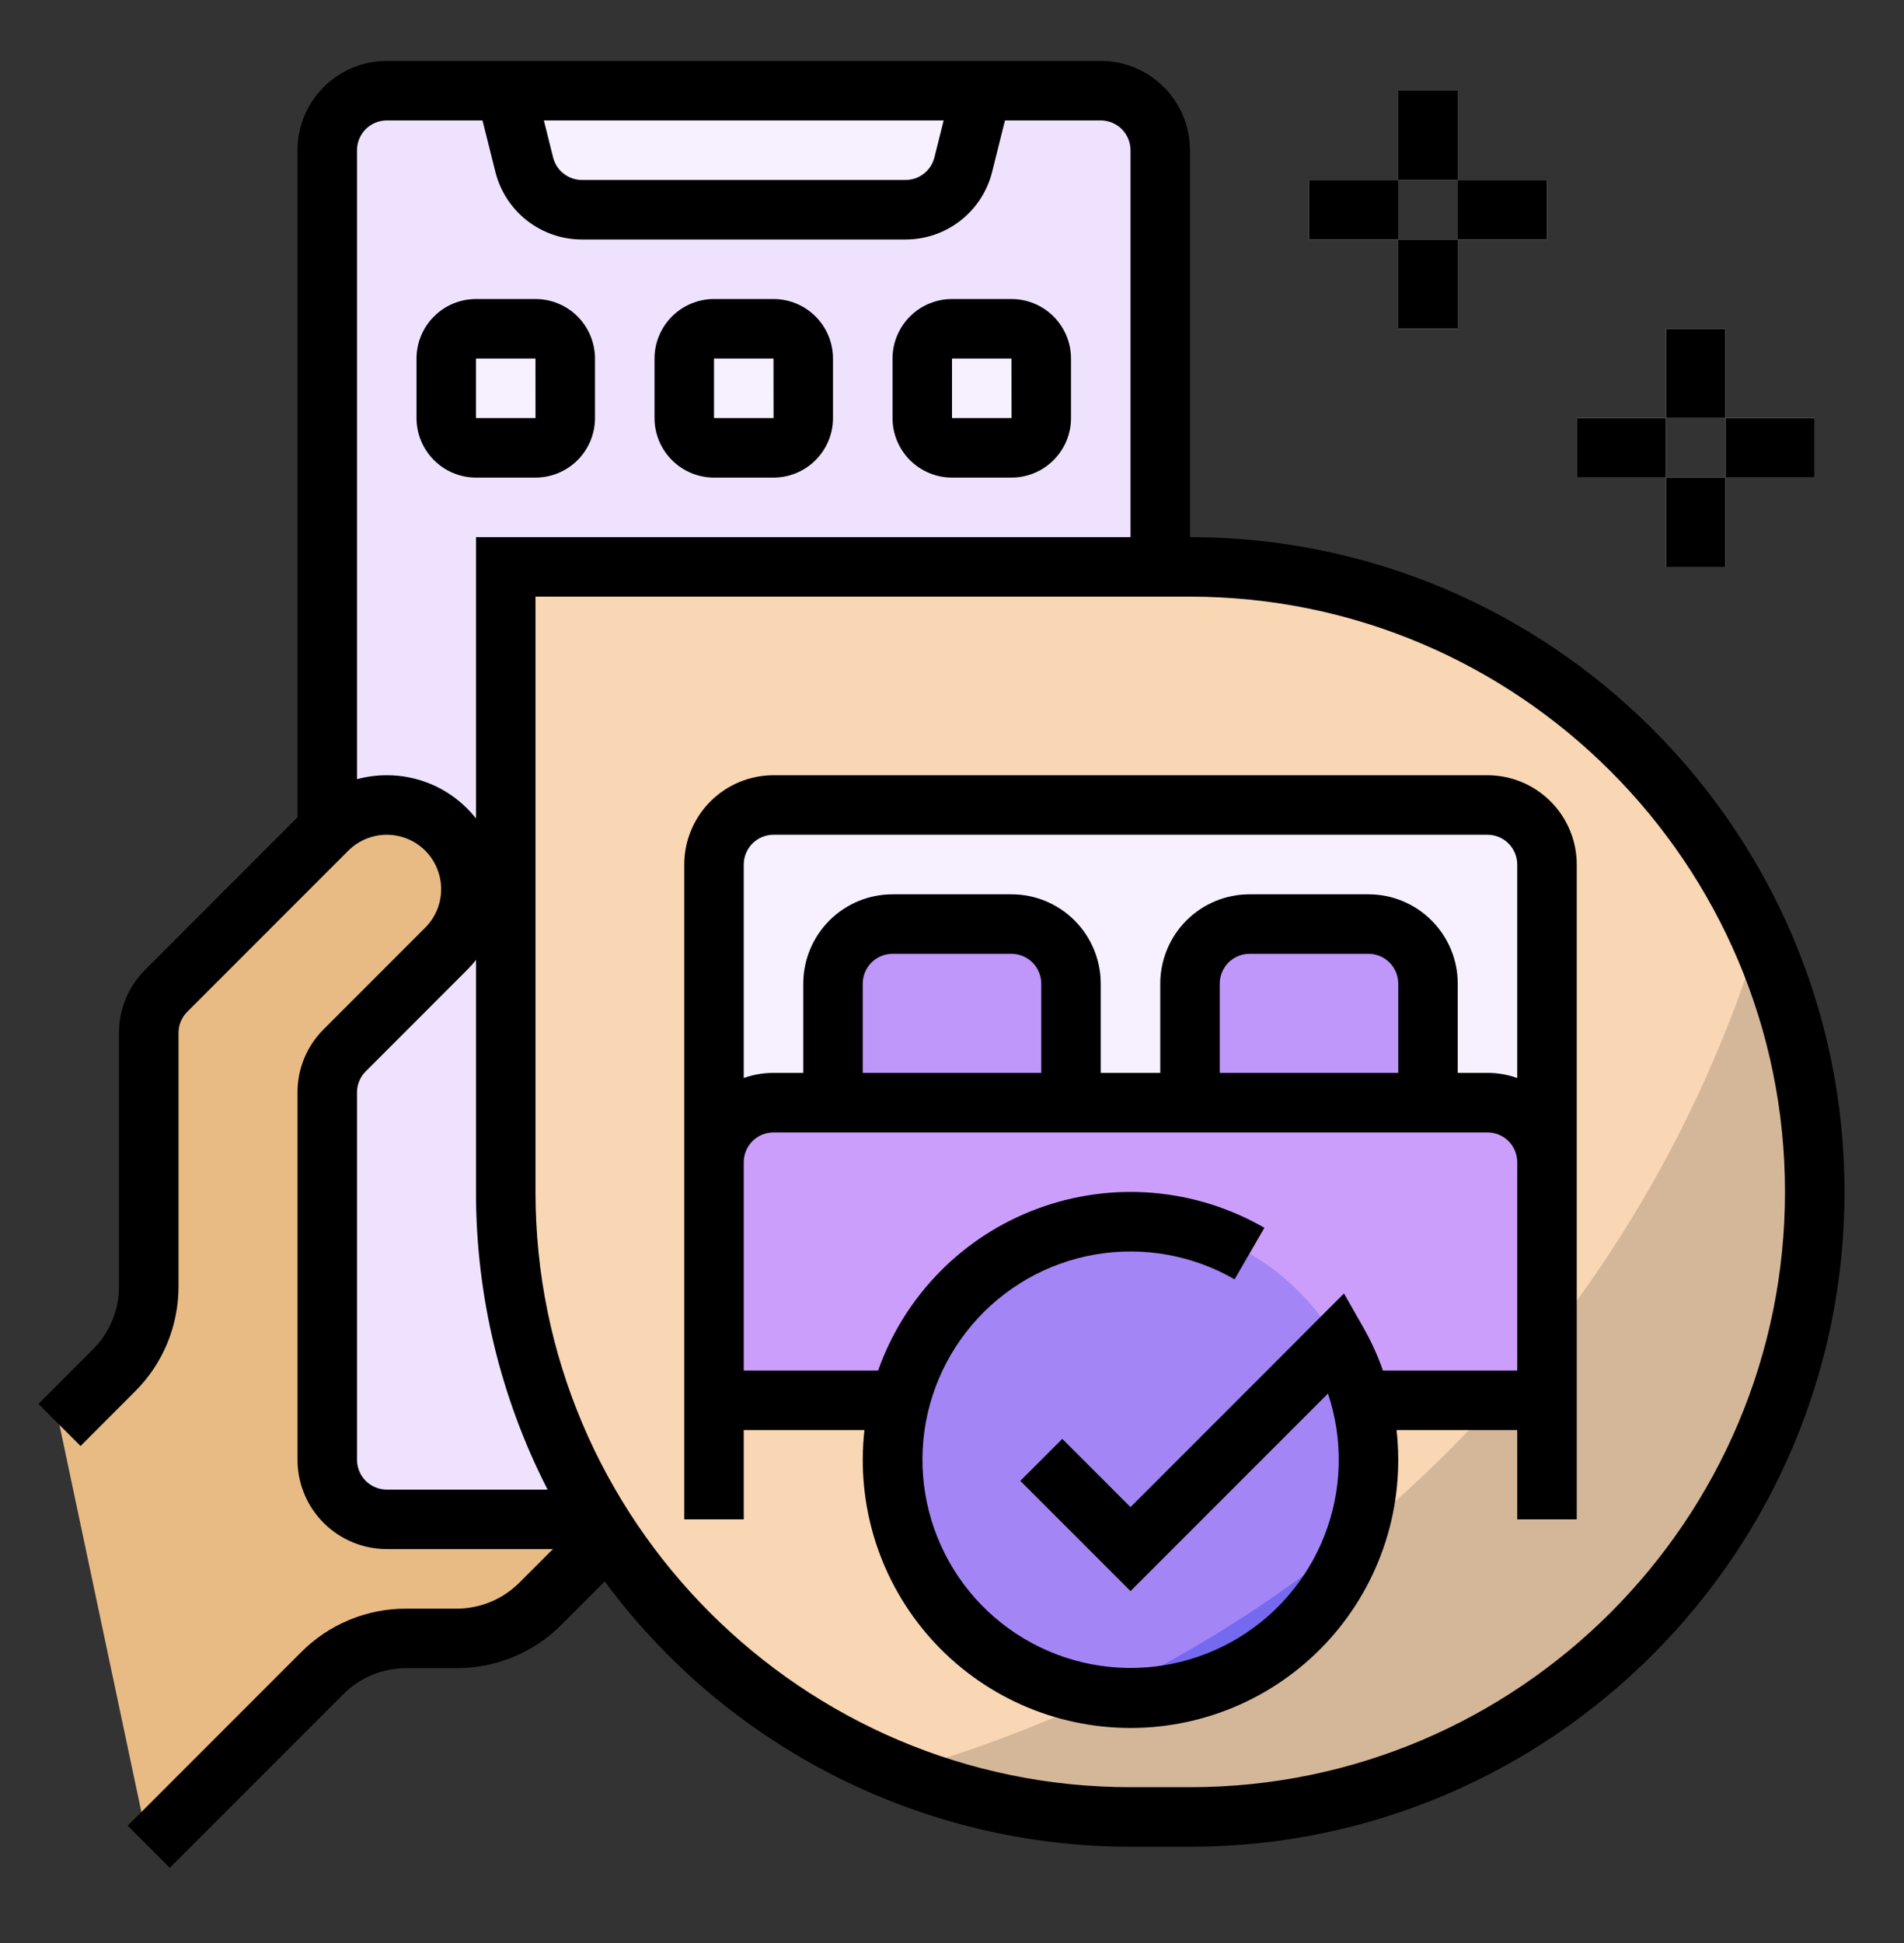
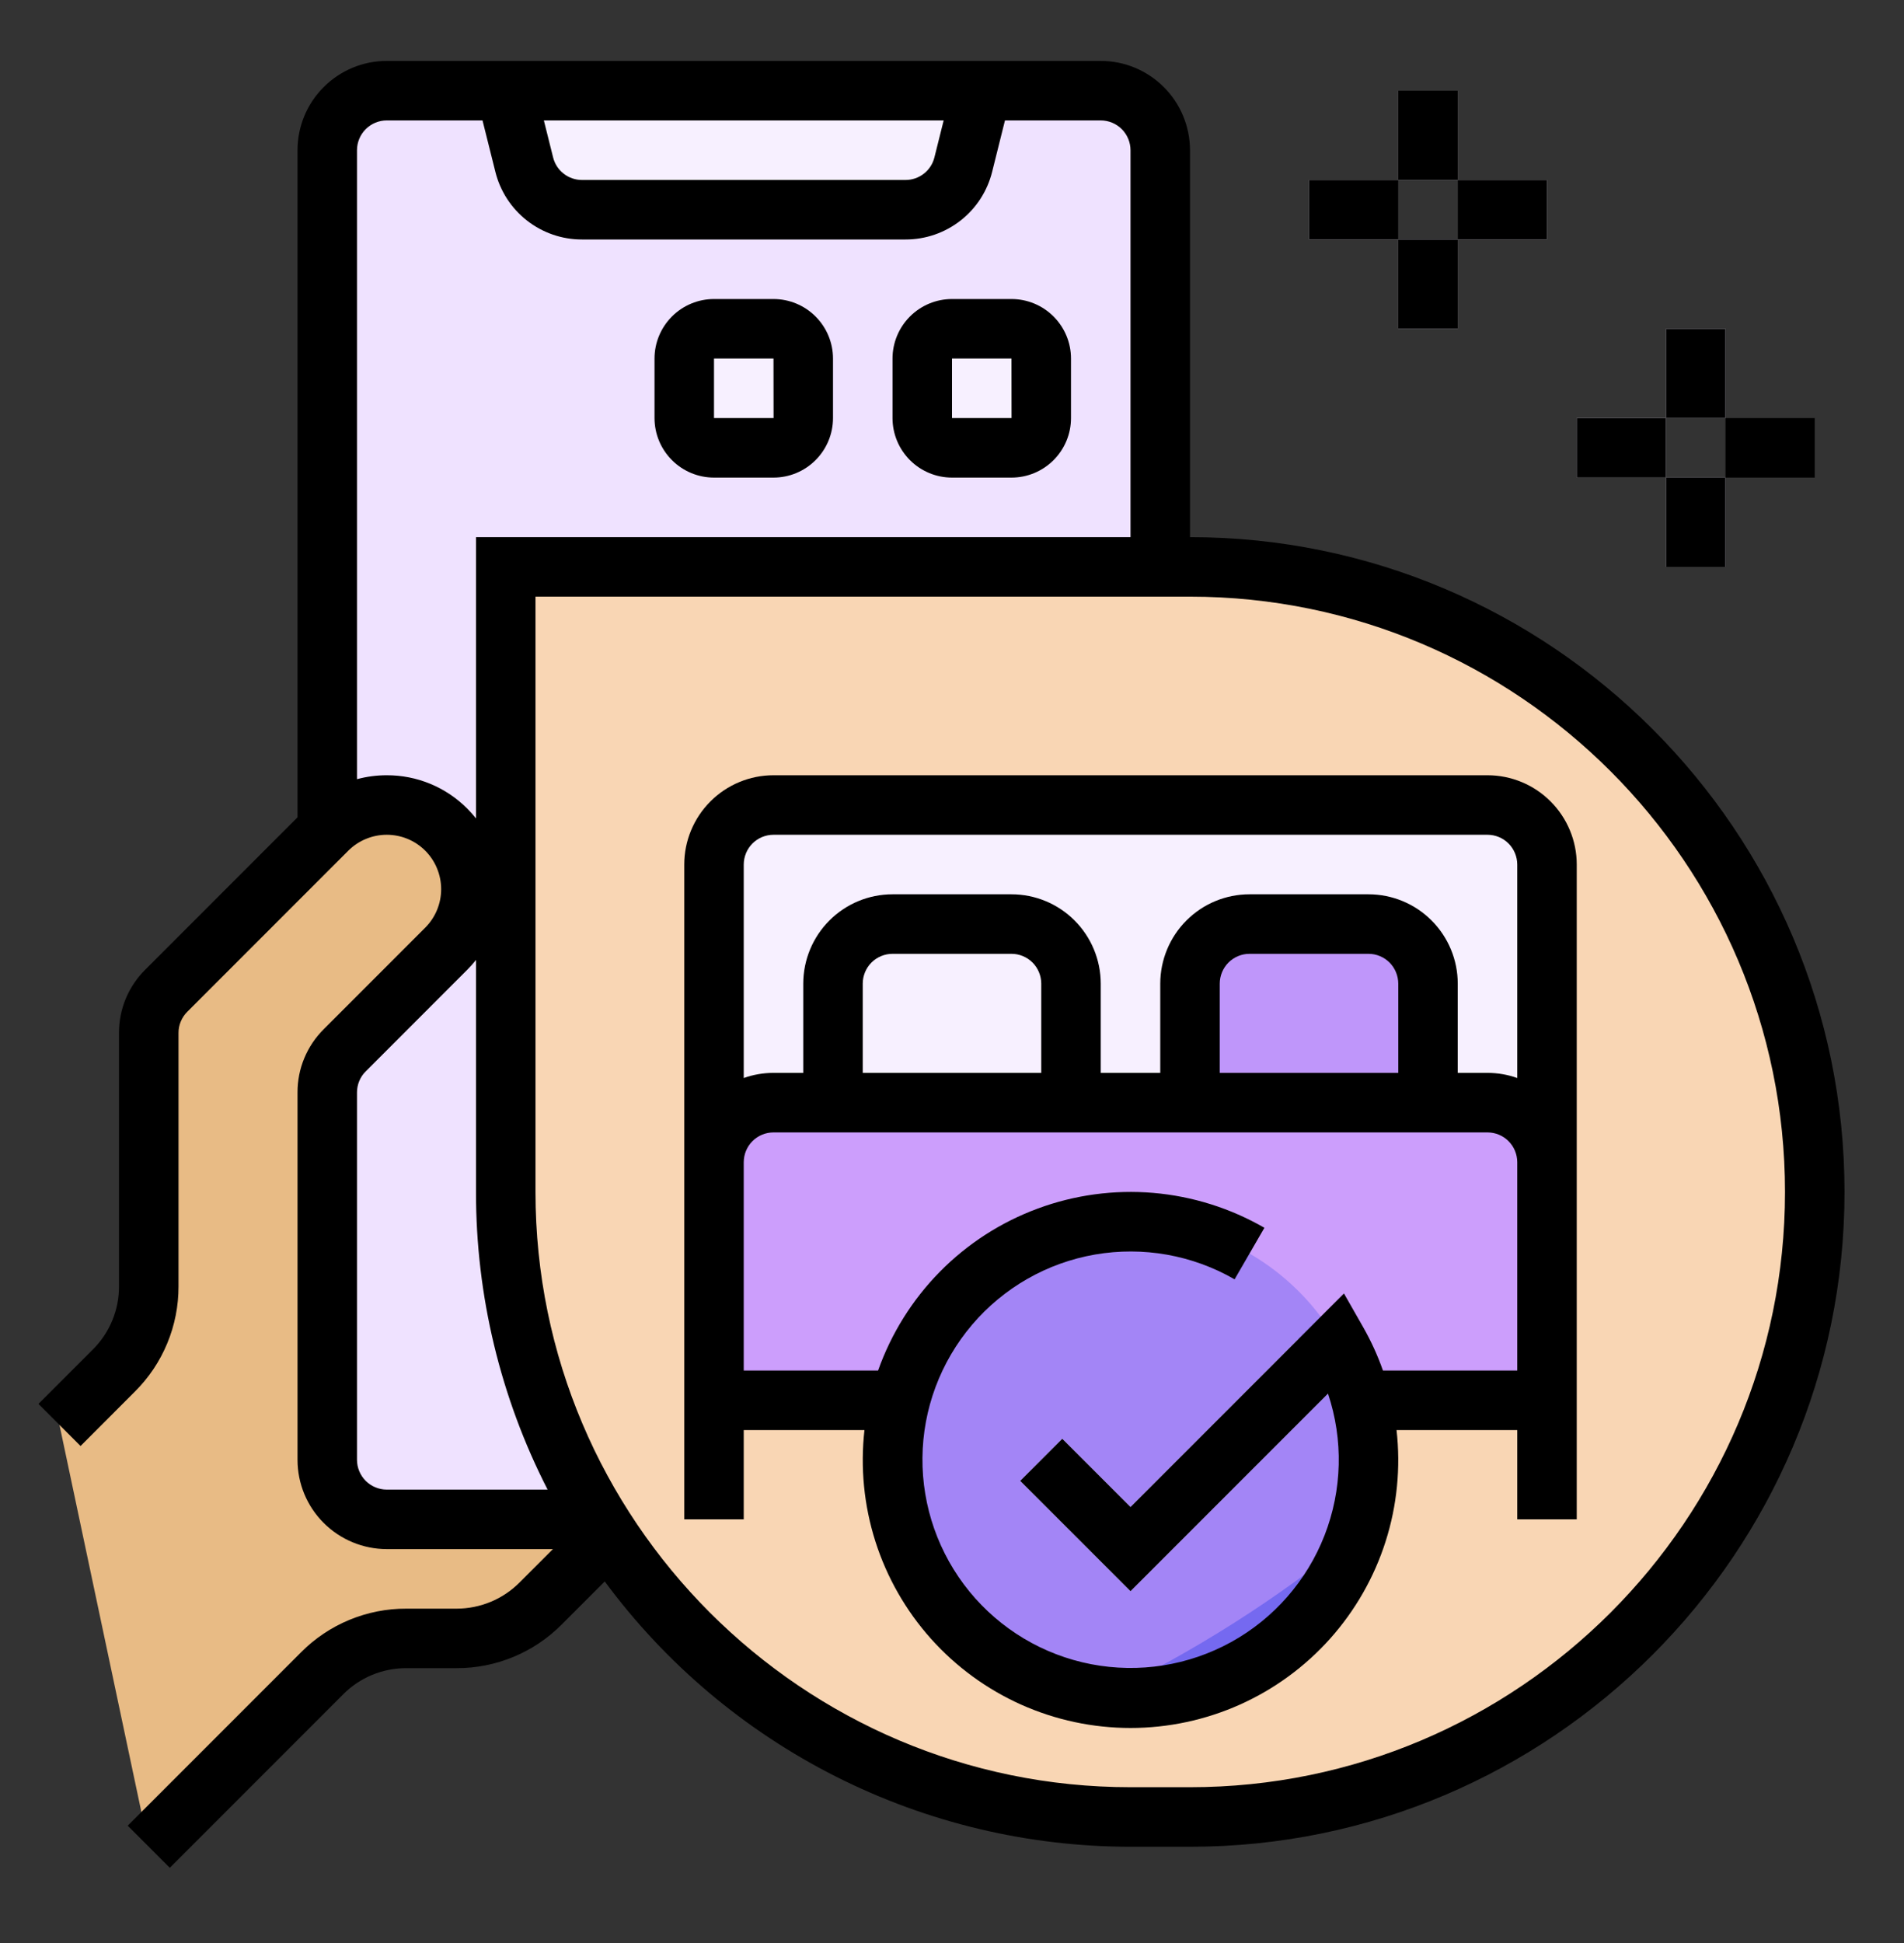
<svg xmlns="http://www.w3.org/2000/svg" width="50" height="51" viewBox="0 0 50 51" fill="none">
  <rect x="0" y="0" width="50" height="51" fill="#333333" stroke="none" />
  <path d="M28.906 2.38H10.156C9.293 2.38 8.594 3.079 8.594 3.942V38.317C8.594 39.18 9.293 39.88 10.156 39.88H28.906C29.769 39.88 30.469 39.18 30.469 38.317V3.942C30.469 3.079 29.769 2.38 28.906 2.38Z" fill="#EFE2FF" />
  <path d="M13.281 14.88H31.25C35.601 14.88 39.774 16.608 42.851 19.685C45.928 22.762 47.656 26.935 47.656 31.286C47.656 35.637 45.928 39.81 42.851 42.887C39.774 45.964 35.601 47.692 31.25 47.692H29.688C25.336 47.692 21.163 45.964 18.087 42.887C15.01 39.81 13.281 35.637 13.281 31.286V14.88Z" fill="#F9D6B4" />
-   <path d="M23.576 46.515C25.519 47.295 27.594 47.695 29.688 47.692H31.25C35.601 47.692 39.774 45.964 42.851 42.887C45.928 39.81 47.656 35.637 47.656 31.286C47.66 28.96 47.166 26.661 46.21 24.541C44.582 29.807 41.656 34.58 37.701 38.42C33.746 42.26 28.889 45.044 23.576 46.515Z" fill="#D4B699" />
  <path d="M13.281 2.38L13.767 4.321C13.851 4.659 14.046 4.96 14.321 5.174C14.595 5.388 14.934 5.505 15.283 5.505H23.78C24.128 5.505 24.467 5.388 24.742 5.174C25.016 4.96 25.211 4.659 25.296 4.321L25.781 2.38H13.281Z" fill="#F7F0FF" />
-   <path d="M14.062 8.63H12.5C12.069 8.63 11.719 8.98 11.719 9.411V10.974C11.719 11.405 12.069 11.755 12.5 11.755H14.062C14.494 11.755 14.844 11.405 14.844 10.974V9.411C14.844 8.98 14.494 8.63 14.062 8.63Z" fill="#F7F0FF" />
  <path d="M20.312 8.63H18.75C18.319 8.63 17.969 8.98 17.969 9.411V10.974C17.969 11.405 18.319 11.755 18.75 11.755H20.312C20.744 11.755 21.094 11.405 21.094 10.974V9.411C21.094 8.98 20.744 8.63 20.312 8.63Z" fill="#F7F0FF" />
  <path d="M26.562 8.63H25C24.569 8.63 24.219 8.98 24.219 9.411V10.974C24.219 11.405 24.569 11.755 25 11.755H26.562C26.994 11.755 27.344 11.405 27.344 10.974V9.411C27.344 8.98 26.994 8.63 26.562 8.63Z" fill="#F7F0FF" />
  <path d="M36.719 2.38H38.281V4.724H36.719V2.38Z" fill="#F7F0FF" />
  <path d="M34.375 4.724H36.719V6.286H34.375V4.724Z" fill="#F7F0FF" />
  <path d="M36.719 6.286H38.281V8.63H36.719V6.286Z" fill="#F7F0FF" />
  <path d="M38.281 4.724H40.625V6.286H38.281V4.724Z" fill="#F7F0FF" />
  <path d="M43.75 8.63H45.312V10.974H43.75V8.63Z" fill="#F7F0FF" />
  <path d="M41.406 10.974H43.75V12.536H41.406V10.974Z" fill="#F7F0FF" />
-   <path d="M45.312 10.974H47.656V12.536H45.312V10.974Z" fill="#F7F0FF" />
  <path d="M10.156 39.88C9.742 39.88 9.344 39.715 9.051 39.422C8.758 39.129 8.594 38.732 8.594 38.317V28.674C8.594 28.26 8.758 27.863 9.051 27.569L11.719 24.902C11.924 24.697 12.087 24.453 12.198 24.185C12.309 23.917 12.366 23.63 12.366 23.34C12.366 23.049 12.309 22.762 12.198 22.494C12.087 22.226 11.924 21.982 11.719 21.777C11.304 21.363 10.742 21.13 10.156 21.13C9.57 21.13 9.008 21.363 8.594 21.777L4.364 26.007C4.071 26.3 3.906 26.697 3.906 27.112V33.764C3.906 34.174 3.825 34.581 3.668 34.96C3.511 35.339 3.281 35.684 2.991 35.974L1.562 37.402L3.906 48.474L8.46 43.92C8.75 43.63 9.094 43.4 9.474 43.243C9.853 43.086 10.259 43.005 10.669 43.005H11.987C12.397 43.005 12.804 42.924 13.183 42.767C13.562 42.61 13.906 42.38 14.197 42.09L16.406 39.88H10.156Z" fill="#E8BB85" />
  <path d="M43.75 12.536H45.312V14.88H43.75V12.536Z" fill="#F7F0FF" />
  <path d="M39.062 21.13H20.312C19.898 21.13 19.501 21.294 19.208 21.587C18.915 21.881 18.75 22.278 18.75 22.692V36.755H40.625V22.692C40.625 22.278 40.46 21.881 40.167 21.587C39.874 21.294 39.477 21.13 39.062 21.13Z" fill="#F7F0FF" />
  <path d="M39.062 28.942H20.312C19.898 28.942 19.501 29.107 19.208 29.4C18.915 29.693 18.75 30.09 18.75 30.505V36.755H40.625V30.505C40.625 30.09 40.46 29.693 40.167 29.4C39.874 29.107 39.477 28.942 39.062 28.942Z" fill="#CC9EFC" />
-   <path d="M26.562 24.255H23.438C23.023 24.255 22.626 24.419 22.333 24.712C22.04 25.006 21.875 25.403 21.875 25.817V28.942H28.125V25.817C28.125 25.403 27.96 25.006 27.667 24.712C27.374 24.419 26.977 24.255 26.562 24.255Z" fill="#BF96FA" />
  <path d="M35.938 24.255H32.812C32.398 24.255 32.001 24.419 31.708 24.712C31.415 25.006 31.25 25.403 31.25 25.817V28.942H37.5V25.817C37.5 25.403 37.335 25.006 37.042 24.712C36.749 24.419 36.352 24.255 35.938 24.255Z" fill="#BF96FA" />
  <path d="M29.688 44.567C33.139 44.567 35.938 41.769 35.938 38.317C35.938 34.866 33.139 32.067 29.688 32.067C26.236 32.067 23.438 34.866 23.438 38.317C23.438 41.769 26.236 44.567 29.688 44.567Z" fill="#A385F6" />
  <path d="M29.688 44.567C31.003 44.567 32.285 44.152 33.352 43.38C34.417 42.609 35.213 41.521 35.624 40.271C33.573 41.953 31.326 43.379 28.932 44.52C29.183 44.551 29.435 44.567 29.688 44.567Z" fill="#7569F0" />
  <path d="M29.688 41.766L26.791 38.87L27.896 37.765L29.688 39.556L34.105 35.139L35.154 36.299L29.688 41.766Z" fill="#F7F0FF" />
-   <path d="M14.062 12.536C14.477 12.536 14.874 12.371 15.167 12.078C15.46 11.785 15.624 11.388 15.625 10.974V9.411C15.624 8.997 15.46 8.6 15.167 8.307C14.874 8.014 14.477 7.849 14.062 7.849H12.5C12.086 7.849 11.689 8.014 11.396 8.307C11.103 8.6 10.938 8.997 10.938 9.411V10.974C10.938 11.388 11.103 11.785 11.396 12.078C11.689 12.371 12.086 12.536 12.5 12.536H14.062ZM12.5 9.411H14.062L14.063 10.974L14.062 10.974H12.5V9.411Z" fill="black" />
  <path d="M18.75 12.536H20.312C20.727 12.536 21.124 12.371 21.417 12.078C21.71 11.785 21.875 11.388 21.875 10.974V9.411C21.875 8.997 21.71 8.6 21.417 8.307C21.124 8.014 20.727 7.849 20.312 7.849H18.75C18.336 7.849 17.939 8.014 17.646 8.307C17.353 8.6 17.188 8.997 17.188 9.411V10.974C17.188 11.388 17.353 11.785 17.646 12.078C17.939 12.371 18.336 12.536 18.75 12.536ZM18.75 9.411H20.312L20.314 10.974L20.312 10.974H18.75V9.411Z" fill="black" />
  <path d="M25 12.536H26.562C26.977 12.536 27.374 12.371 27.667 12.078C27.96 11.785 28.125 11.388 28.125 10.974V9.411C28.125 8.997 27.96 8.6 27.667 8.307C27.374 8.014 26.977 7.849 26.562 7.849H25C24.586 7.849 24.189 8.014 23.896 8.307C23.603 8.6 23.438 8.997 23.438 9.411V10.974C23.438 11.388 23.603 11.785 23.896 12.078C24.189 12.371 24.586 12.536 25 12.536ZM25 9.411H26.562L26.564 10.974L26.562 10.974H25V9.411Z" fill="black" />
  <path d="M31.25 14.099V3.942C31.249 3.321 31.002 2.725 30.563 2.286C30.123 1.846 29.528 1.599 28.906 1.599H10.156C9.535 1.599 8.939 1.846 8.5 2.286C8.06 2.725 7.813 3.321 7.813 3.942V21.453L3.812 25.454C3.593 25.672 3.42 25.93 3.302 26.214C3.184 26.499 3.124 26.804 3.125 27.112V33.764C3.126 34.072 3.066 34.377 2.948 34.661C2.83 34.946 2.657 35.204 2.439 35.421L1.01 36.85L2.115 37.955L3.543 36.526C3.907 36.164 4.196 35.734 4.392 35.26C4.589 34.785 4.689 34.277 4.688 33.764V27.112C4.687 27.009 4.707 26.907 4.747 26.813C4.786 26.718 4.844 26.632 4.916 26.559L9.146 22.329C9.279 22.197 9.436 22.091 9.61 22.02C9.783 21.948 9.969 21.911 10.156 21.911C10.344 21.911 10.53 21.948 10.703 22.019C10.877 22.091 11.034 22.196 11.167 22.329C11.3 22.462 11.405 22.619 11.476 22.793C11.548 22.966 11.585 23.152 11.585 23.34C11.585 23.527 11.548 23.713 11.476 23.886C11.404 24.06 11.299 24.217 11.166 24.35L8.499 27.017C8.281 27.234 8.108 27.492 7.99 27.777C7.872 28.061 7.812 28.366 7.813 28.674V38.317C7.813 38.939 8.06 39.535 8.5 39.974C8.939 40.413 9.535 40.66 10.156 40.661H14.52L13.644 41.537C13.427 41.755 13.169 41.929 12.884 42.046C12.6 42.164 12.295 42.224 11.987 42.224H10.669C10.156 42.222 9.648 42.323 9.174 42.519C8.7 42.715 8.269 43.004 7.907 43.368L3.354 47.921L4.459 49.026L9.012 44.473C9.229 44.254 9.488 44.081 9.772 43.963C10.056 43.846 10.362 43.785 10.669 43.786H11.987C12.5 43.788 13.008 43.687 13.482 43.491C13.957 43.294 14.387 43.006 14.749 42.642L15.881 41.51C17.477 43.67 19.558 45.425 21.956 46.634C24.354 47.843 27.002 48.473 29.688 48.474H31.25C40.727 48.474 48.438 40.763 48.438 31.286C48.438 21.809 40.727 14.099 31.25 14.099ZM24.781 3.161L24.538 4.132C24.496 4.301 24.398 4.451 24.261 4.558C24.124 4.666 23.954 4.724 23.78 4.724H15.283C15.108 4.724 14.939 4.666 14.802 4.558C14.664 4.451 14.567 4.301 14.525 4.132L14.282 3.161H24.781ZM10.156 20.349C9.892 20.349 9.63 20.383 9.375 20.452V3.942C9.375 3.735 9.458 3.537 9.604 3.39C9.751 3.244 9.949 3.161 10.156 3.161H12.671L13.009 4.511C13.135 5.018 13.428 5.469 13.84 5.79C14.252 6.112 14.76 6.287 15.283 6.286H23.78C24.303 6.287 24.811 6.112 25.223 5.79C25.635 5.469 25.928 5.018 26.054 4.511L26.391 3.161H28.906C29.113 3.161 29.312 3.244 29.459 3.39C29.605 3.537 29.687 3.735 29.688 3.942V14.099H12.5V21.482C12.429 21.392 12.352 21.306 12.271 21.225C11.994 20.946 11.665 20.725 11.302 20.575C10.938 20.424 10.549 20.348 10.156 20.349ZM10.156 39.099C9.949 39.098 9.751 39.016 9.604 38.87C9.458 38.723 9.375 38.525 9.375 38.317V28.674C9.375 28.572 9.395 28.47 9.434 28.375C9.473 28.28 9.531 28.194 9.604 28.122L12.271 25.454C12.352 25.373 12.429 25.287 12.5 25.197V31.286C12.497 34.003 13.141 36.681 14.38 39.099H10.156ZM31.25 46.911H29.688C21.072 46.911 14.062 39.902 14.062 31.286V15.661H31.25C39.866 15.661 46.875 22.671 46.875 31.286C46.875 39.902 39.866 46.911 31.25 46.911Z" fill="black" />
  <path d="M36.719 2.38H38.281V4.724H36.719V2.38Z" fill="black" />
  <path d="M34.375 4.724H36.719V6.286H34.375V4.724Z" fill="black" />
  <path d="M36.719 6.286H38.281V8.63H36.719V6.286Z" fill="black" />
  <path d="M38.281 4.724H40.625V6.286H38.281V4.724Z" fill="black" />
  <path d="M43.75 8.63H45.312V10.974H43.75V8.63Z" fill="black" />
  <path d="M41.406 10.974H43.75V12.536H41.406V10.974Z" fill="black" />
  <path d="M43.75 12.536H45.312V14.88H43.75V12.536Z" fill="black" />
  <path d="M45.312 10.974H47.656V12.536H45.312V10.974Z" fill="black" />
  <path d="M39.062 20.349H20.312C19.691 20.349 19.095 20.596 18.656 21.036C18.217 21.475 17.969 22.071 17.969 22.692V39.88H19.531V37.536H22.701C22.59 38.52 22.688 39.516 22.988 40.459C23.288 41.402 23.785 42.271 24.444 43.01C25.104 43.748 25.912 44.339 26.815 44.743C27.719 45.147 28.698 45.356 29.688 45.356C30.677 45.356 31.656 45.147 32.56 44.743C33.463 44.339 34.271 43.748 34.931 43.01C35.59 42.271 36.087 41.402 36.387 40.459C36.688 39.516 36.785 38.52 36.674 37.536H39.844V39.88H41.406V22.692C41.406 22.071 41.158 21.475 40.719 21.036C40.28 20.596 39.684 20.349 39.062 20.349ZM39.844 33.63V35.974H36.317C36.179 35.581 36.006 35.202 35.8 34.84L35.293 33.951L29.688 39.556L27.896 37.765L26.791 38.87L29.688 41.766L34.874 36.58C35.28 37.792 35.248 39.109 34.783 40.301C34.318 41.492 33.451 42.483 32.331 43.101C31.211 43.719 29.91 43.924 28.654 43.682C27.399 43.44 26.268 42.765 25.458 41.775C24.649 40.784 24.212 39.542 24.224 38.263C24.236 36.984 24.697 35.75 25.525 34.775C26.353 33.801 27.496 33.147 28.756 32.929C30.017 32.711 31.314 32.941 32.421 33.58L33.204 32.227C32.31 31.712 31.313 31.399 30.285 31.311C29.256 31.224 28.221 31.364 27.253 31.722C26.285 32.079 25.407 32.645 24.682 33.38C23.958 34.115 23.404 35.001 23.059 35.974H19.531V30.505C19.532 30.298 19.614 30.099 19.76 29.953C19.907 29.806 20.105 29.724 20.312 29.724H39.062C39.27 29.724 39.468 29.806 39.615 29.953C39.761 30.099 39.843 30.298 39.844 30.505V33.63ZM22.656 28.161V25.817C22.657 25.61 22.739 25.412 22.885 25.265C23.032 25.119 23.23 25.036 23.438 25.036H26.562C26.77 25.036 26.968 25.119 27.115 25.265C27.261 25.412 27.343 25.61 27.344 25.817V28.161H22.656ZM32.031 28.161V25.817C32.032 25.61 32.114 25.412 32.26 25.265C32.407 25.119 32.605 25.036 32.812 25.036H35.938C36.145 25.036 36.343 25.119 36.49 25.265C36.636 25.412 36.718 25.61 36.719 25.817V28.161H32.031ZM39.844 28.296C39.593 28.206 39.329 28.161 39.062 28.161H38.281V25.817C38.281 25.196 38.033 24.6 37.594 24.161C37.155 23.721 36.559 23.474 35.938 23.474H32.812C32.191 23.474 31.595 23.721 31.156 24.161C30.717 24.6 30.47 25.196 30.469 25.817V28.161H28.906V25.817C28.905 25.196 28.658 24.6 28.219 24.161C27.78 23.721 27.184 23.474 26.562 23.474H23.438C22.816 23.474 22.22 23.721 21.781 24.161C21.342 24.6 21.095 25.196 21.094 25.817V28.161H20.312C20.046 28.161 19.782 28.206 19.531 28.296V22.692C19.532 22.485 19.614 22.287 19.76 22.14C19.907 21.994 20.105 21.911 20.312 21.911H39.062C39.27 21.911 39.468 21.994 39.615 22.14C39.761 22.287 39.843 22.485 39.844 22.692V28.296Z" fill="black" />
</svg>